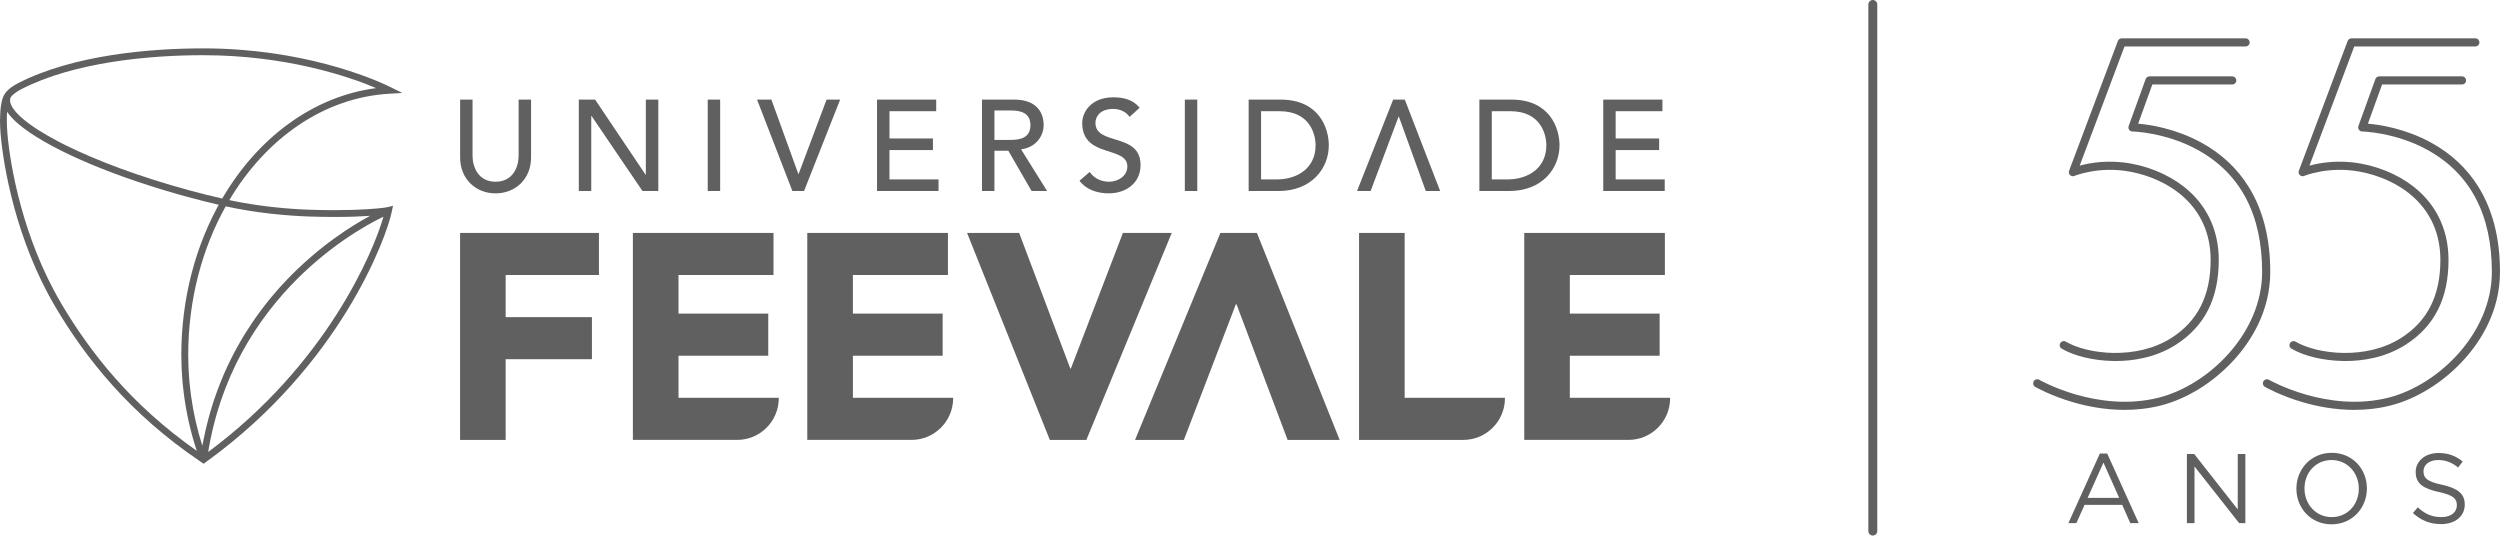
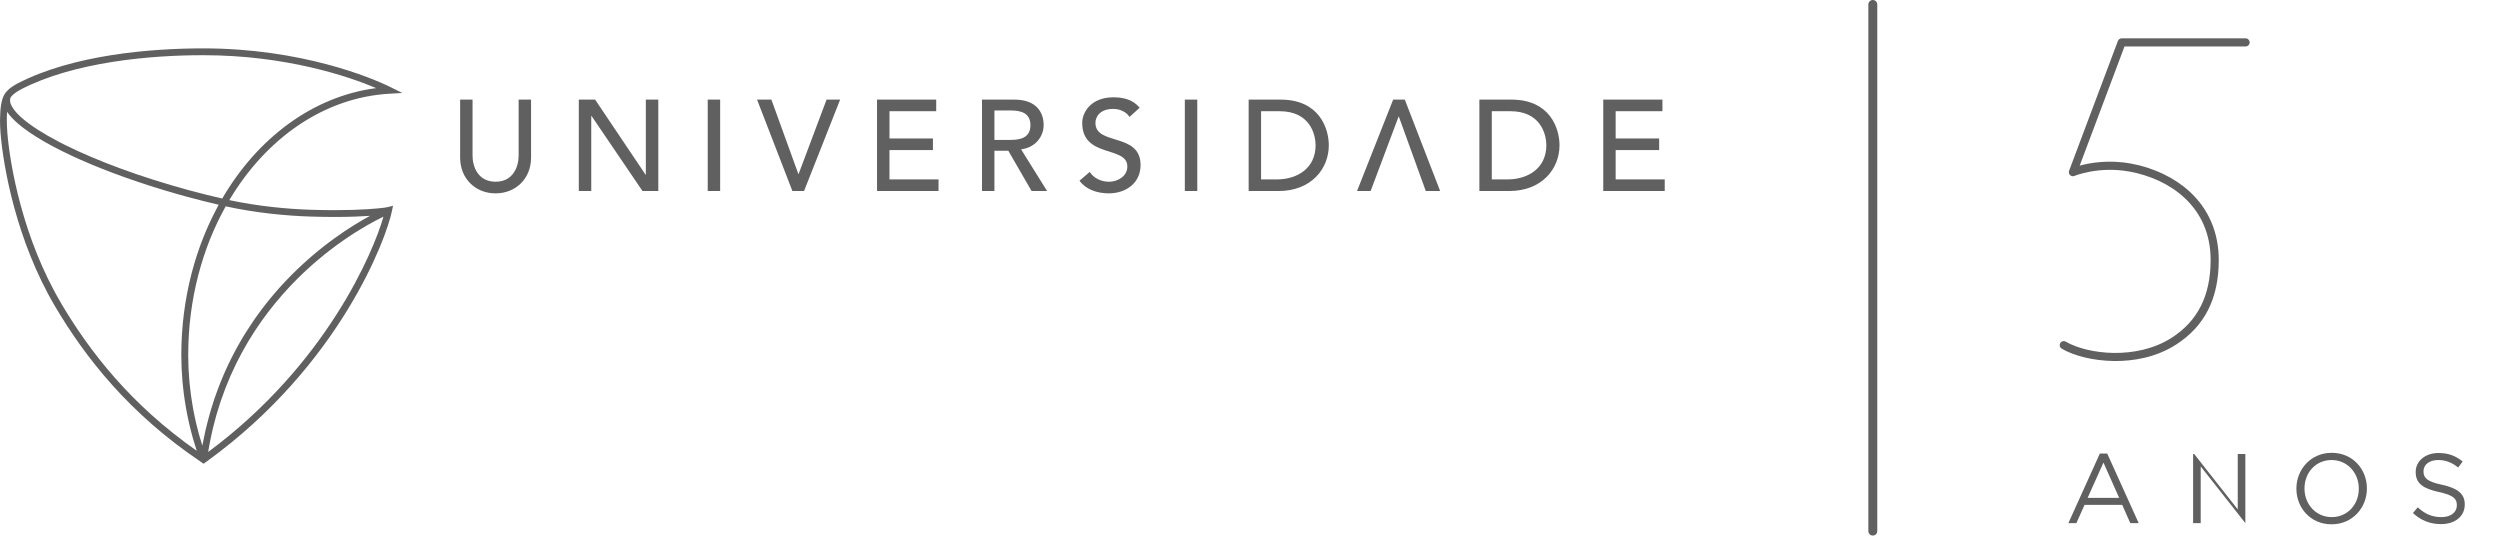
<svg xmlns="http://www.w3.org/2000/svg" id="Camada_2" data-name="Camada 2" viewBox="0 0 1920 411.31">
  <defs>
    <style>
      .cls-1 {
        fill: #606060;
      }
    </style>
  </defs>
  <g id="Camada_1-2" data-name="Camada 1">
    <g>
      <g>
        <path class="cls-1" d="m295.27,159.5c-5.12.65-17.64,1.9-38.37,1.9-5.57,0-11.72-.09-18.48-.31-17.92-.58-40.29-2.7-62.31-7.4,28.22-47.42,72.65-78.84,123-81.71l9.88-.57-8.86-4.4c-14.9-7.4-68.62-29.77-143.7-29.86h-.5c-41.24.02-100.01,5.09-142.23,26.82-2.3,1.28-6.85,3.67-9.79,7.74h0s-.02.03-.02.03c-.02.03-.03.05-.05.07l-.11.16-.08.14s0,.03-.01.04c-2.51,3.78-3.52,10.43-3.63,20.22,0,3.14.14,6.59.44,10.31,2.08,24.99,11.88,81.81,41.84,132.6,23.33,39.52,57.02,82.41,111.83,119.31l.02.05,2.22,1.51,3.11-2.26c101.85-73.92,137.41-171.26,141.49-191.65l.88-4.24s-3.44,1.09-6.56,1.48m-38.37,7.15c11.54,0,20.59-.4,27.28-.86-7.39,3.99-16.78,9.64-27.16,17.14,0,0-.02.01-.02.01-5.76,4.16-11.81,8.88-17.99,14.2-.26.23-.52.44-.78.68-1.3,1.11-2.59,2.27-3.89,3.44-.44.4-.88.8-1.32,1.2-1.25,1.14-2.51,2.31-3.77,3.5-.46.44-.92.89-1.39,1.34-1.27,1.23-2.55,2.46-3.82,3.74-.26.27-.52.55-.8.82-2.8,2.84-5.61,5.81-8.41,8.91-.2.24-.41.45-.61.68-1.11,1.25-2.21,2.54-3.32,3.83-.65.75-1.29,1.5-1.93,2.26-1.03,1.24-2.06,2.5-3.08,3.76-.7.87-1.4,1.76-2.1,2.65-.99,1.26-1.98,2.53-2.95,3.83-.71.96-1.42,1.93-2.13,2.9-.96,1.31-1.91,2.61-2.84,3.95-.74,1.04-1.45,2.11-2.16,3.18-1.56,2.31-3.11,4.68-4.63,7.09-.8,1.27-1.6,2.53-2.39,3.83-.78,1.3-1.54,2.64-2.31,3.97-.75,1.32-1.51,2.61-2.24,3.95-.75,1.35-1.48,2.72-2.21,4.11-.73,1.39-1.45,2.79-2.17,4.2-.69,1.38-1.39,2.77-2.06,4.19-.73,1.52-1.44,3.08-2.14,4.62-.62,1.37-1.24,2.72-1.84,4.1-.88,2.06-1.74,4.18-2.58,6.29-.66,1.67-1.32,3.35-1.95,5.06-.82,2.22-1.64,4.46-2.42,6.74-.46,1.36-.89,2.75-1.33,4.12-.6,1.9-1.21,3.82-1.78,5.77-.43,1.48-.84,2.96-1.25,4.46-.53,1.95-1.04,3.91-1.54,5.9-.37,1.5-.74,3-1.09,4.53-.5,2.16-.95,4.36-1.39,6.57-.28,1.39-.58,2.76-.84,4.17-.05.27-.11.52-.16.79-.94-2.92-1.83-5.87-2.65-8.85-.1-.36-.18-.73-.28-1.09-.72-2.65-1.4-5.34-2.02-8.04-.2-.85-.37-1.73-.57-2.6-.49-2.23-.95-4.47-1.37-6.73-.19-1.03-.38-2.07-.55-3.12-.37-2.13-.71-4.27-1.02-6.44-.16-1.1-.31-2.2-.46-3.31-.27-2.15-.52-4.31-.74-6.49-.1-1.1-.23-2.2-.32-3.3-.2-2.31-.34-4.63-.48-6.95-.05-.97-.13-1.95-.17-2.93-.14-3.17-.22-6.36-.22-9.57,0-.12,0-.23,0-.35,0-1.81.05-3.6.09-5.4.02-.85.01-1.7.04-2.54.04-1.47.13-2.92.21-4.37.06-1.18.1-2.37.17-3.54.09-1.41.22-2.8.33-4.2.1-1.21.18-2.41.29-3.6.14-1.44.31-2.86.47-4.29.13-1.13.24-2.28.39-3.42.18-1.48.41-2.95.63-4.42.15-1.06.29-2.12.46-3.18.24-1.53.53-3.04.8-4.56.18-.98.34-1.97.52-2.94.31-1.58.65-3.14.98-4.71.19-.89.36-1.77.56-2.65.36-1.63.76-3.23,1.16-4.83.21-.81.39-1.63.59-2.43.43-1.64.89-3.27,1.35-4.9.2-.75.41-1.5.62-2.24.49-1.69,1.02-3.35,1.55-5.01.21-.66.41-1.33.62-1.99.56-1.71,1.15-3.39,1.74-5.07.22-.6.41-1.21.63-1.81.63-1.73,1.29-3.43,1.95-5.13.21-.53.41-1.06.62-1.59.7-1.74,1.42-3.47,2.16-5.18.2-.47.4-.94.6-1.41.77-1.75,1.57-3.48,2.38-5.21.19-.4.37-.82.57-1.23.84-1.74,1.7-3.47,2.57-5.18.19-.37.38-.74.57-1.11.89-1.73,1.82-3.45,2.76-5.14.14-.24.27-.49.4-.74,23.01,5.04,46.3,7.25,64.94,7.85,6.81.22,13.02.31,18.65.31M16.15,68.61c40.69-21.03,98.99-26.24,139.78-26.21.15,0,.3,0,.44,0h.03c63.03.05,110.89,16.11,132.52,25.27-48.81,6.35-91.21,38.47-118.24,84.8-2.6-.6-5.23-1.23-7.87-1.87-1.52-.37-3.01-.7-4.54-1.08-3.52-.89-7.08-1.83-10.65-2.78-.99-.27-1.99-.51-2.99-.78-36.88-10.05-69.75-22.3-94.08-34.35-1.45-.72-2.88-1.44-4.26-2.15-.49-.26-.96-.51-1.45-.76-11.65-6.1-21.02-12.1-27.4-17.57-5.31-4.5-8.35-8.66-9.35-11.81-.26-.82-.41-1.59-.39-2.27,0-.24.06-.45.09-.67.03-.26.03-.53.1-.78.08-.29.21-.57.34-.86l.02-.02.05-.12c1.94-2.65,5.74-4.86,7.86-5.98m30.65,164.01C17.42,182.93,7.66,126.61,5.67,102.26c-.3-3.57-.43-6.87-.43-9.88-.03-2.36.06-4.56.22-6.53.02.04.06.08.08.11.3.46.65.92.99,1.37.23.3.43.6.68.91.37.46.79.93,1.21,1.4.26.29.49.58.76.87.44.47.94.95,1.42,1.42.29.3.56.59.87.87.31.3.66.6.98.89.52.47,1.01.94,1.56,1.42,20.43,17.45,66.01,37.92,121.7,53.79,2.5.71,4.99,1.43,7.53,2.12.2.06.4.1.6.15,4.31,1.17,8.59,2.28,12.82,3.35,1.51.37,2.97.72,4.46,1.07,2.28.56,4.58,1.13,6.84,1.66-.44.81-.87,1.65-1.31,2.48-.29.54-.57,1.08-.87,1.63-.81,1.56-1.61,3.14-2.39,4.73-.31.61-.6,1.23-.91,1.85-.74,1.54-1.46,3.1-2.17,4.67-.31.68-.62,1.35-.92,2.04-.68,1.53-1.33,3.07-1.97,4.62-.31.75-.62,1.48-.92,2.23-.61,1.52-1.2,3.05-1.78,4.59-.3.8-.6,1.59-.9,2.39-.55,1.51-1.06,3.03-1.59,4.55-.29.85-.58,1.71-.87,2.56-.48,1.49-.95,3.01-1.42,4.52-.28.9-.56,1.81-.82,2.71-.44,1.48-.84,2.99-1.25,4.48-.26.96-.53,1.9-.77,2.86-.38,1.49-.74,2.98-1.1,4.48-.24.99-.48,1.98-.7,2.97-.34,1.49-.64,2.98-.95,4.48-.2,1.03-.43,2.06-.63,3.09-.28,1.47-.54,2.96-.79,4.44-.19,1.09-.39,2.15-.56,3.24-.23,1.45-.43,2.92-.64,4.4-.15,1.12-.33,2.24-.47,3.36-.18,1.43-.33,2.88-.48,4.31-.13,1.19-.28,2.37-.39,3.57-.13,1.37-.23,2.76-.34,4.15-.1,1.26-.21,2.53-.29,3.8-.08,1.28-.12,2.56-.19,3.85-.07,1.4-.14,2.78-.2,4.19-.02.66,0,1.32-.03,1.98-.04,2.01-.1,4.03-.1,6.05,0,.64.04,1.27.05,1.9.02,2.74.07,5.47.18,8.18.07,1.44.18,2.87.27,4.3.11,1.92.22,3.84.38,5.74.14,1.58.32,3.14.48,4.71.19,1.74.36,3.47.59,5.19.21,1.63.45,3.24.69,4.86.24,1.63.5,3.25.77,4.87.28,1.65.59,3.28.91,4.91.29,1.56.61,3.11.94,4.66.36,1.65.72,3.28,1.11,4.92.35,1.5.73,2.99,1.11,4.48.43,1.63.85,3.27,1.31,4.89.41,1.45.85,2.88,1.28,4.32.5,1.62.99,3.23,1.51,4.84.1.31.19.62.29.93-50.62-35.46-82.13-75.98-104.36-113.6m113.14,114.45c.21-1.25.41-2.5.63-3.72.29-1.57.56-3.13.87-4.68.43-2.21.91-4.36,1.4-6.52.32-1.41.63-2.82.97-4.2.55-2.29,1.16-4.52,1.78-6.75.33-1.2.64-2.41.99-3.61.72-2.48,1.51-4.93,2.3-7.35.28-.87.55-1.75.84-2.6,1.09-3.2,2.22-6.34,3.42-9.43.02-.05.04-.11.06-.16,2.5-6.44,5.22-12.62,8.12-18.53.22-.46.45-.88.67-1.33,1.22-2.44,2.46-4.86,3.74-7.21.35-.66.72-1.29,1.08-1.93,1.17-2.12,2.35-4.22,3.57-6.26.43-.71.86-1.41,1.29-2.11,1.18-1.93,2.37-3.85,3.58-5.73.46-.71.93-1.4,1.39-2.11,1.22-1.83,2.45-3.63,3.69-5.41.48-.67.94-1.33,1.41-1.99,1.28-1.77,2.56-3.5,3.85-5.21.46-.6.92-1.2,1.39-1.81,1.34-1.73,2.69-3.43,4.06-5.1.42-.51.83-1.03,1.25-1.54,1.45-1.75,2.92-3.45,4.38-5.12.34-.39.67-.78,1-1.16,1.62-1.83,3.26-3.61,4.88-5.34.19-.2.38-.41.56-.6,28.25-29.86,57.75-46.6,71.44-53.16-7.64,26.97-43.83,113.44-134.6,180.69" />
        <g>
          <path class="cls-1" d="m1240.83,137.77v-22.5h33.4v-8.93h-33.4v-20.93h35.92v-8.91h-45.46v70.2h47.22v-8.92h-37.68Zm-83.09,0h-12.04v-52.36h14.3c22.89,0,27.58,17.25,27.58,26.2,0,17.34-13.75,26.17-29.83,26.17m2.99-61.28h-24.58v70.2h22.96c25.17,0,38.58-17.16,38.58-35.09,0-13-7.23-35.11-36.96-35.11m-180.2,61.28h-12.04v-52.36h14.3c22.9,0,27.56,17.25,27.56,26.2,0,17.34-13.72,26.17-29.82,26.17m2.97-61.28h-24.55v70.2h22.95c25.18,0,38.6-17.16,38.6-35.09,0-13-7.27-35.11-37-35.11m-73.57,70.2h9.56v-70.19h-9.56v70.19Zm-68.66-52.34c0-4.37,3.17-10.71,13.68-10.71,5.47,0,10.16,2.47,12.53,6.14l7.76-7.05c-5.26-6.41-12.63-8.01-20.28-8.01-16.93,0-23.84,11.39-23.84,19.63,0,27.35,34.66,17.35,34.66,33.5,0,7.73-7.73,11.71-13.99,11.71-5.7,0-11.54-2.38-14.9-7.54l-7.86,6.75c4.78,6.63,13.39,9.71,22.46,9.71,13.51,0,24.45-8.14,24.45-21.72,0-25.27-34.66-14.69-34.66-32.42m-77.58,13.09v-22.6h12.54c7.58,0,15.11,1.77,15.11,11.29s-7.53,11.31-15.11,11.31h-12.54Zm37.81-11.31c0-8.84-4.6-19.64-22.58-19.64h-24.76v70.2h9.53v-30.93h10.67l17.86,30.93h11.92l-19.98-32.02c10.65-1.19,17.33-9.62,17.33-18.54m-118.4,19.14h33.38v-8.93h-33.38v-20.93h35.89v-8.91h-45.44v70.2h47.23v-8.92h-37.68v-22.5Zm386.83-38.78l-27.74,70.2h10.45l21.45-57.12h.22l20.68,57.12h11.03l-27.15-70.2h-8.93Zm-456.62,57.12h-.2l-20.69-57.12h-11.02l27.14,70.2h8.96l27.71-70.2h-10.42l-21.47,57.12Zm-69.79,13.08h9.54v-70.19h-9.54v70.19Zm-47.53-12.48h-.18l-38.77-57.71h-12.53v70.2h9.56v-57.69h.19l39.16,57.69h12.14v-70.2h-9.58v57.71Zm-97.71-14.69c0,8.76-4.38,20.04-17.69,20.04s-17.69-11.29-17.69-20.04v-43.02h-9.54v44.52c0,16.27,11.84,27.48,27.23,27.48s27.25-11.2,27.25-27.48v-44.52h-9.55v43.02Z" />
-           <path class="cls-1" d="m862.41,178.88l-39.99,104.18h-.42l-39.3-104.18h-39.99l63.56,158.97h28.06l65.57-158.97h-37.49Zm216.35,0h-35.01v158.97h80.06c17.53,0,31.78-14.16,31.99-31.66v-.68h-77.03v-126.64Zm126.87,126.64v-32.34h68.97v-32.32h-68.97v-29.64h73v-32.35h-108.01v158.97h80.06c17.54,0,31.78-14.16,31.97-31.66v-.68h-77.02Zm-268.37-126.64h28.05l63.55,158.97h-39.97l-39.26-104.2h-.47l-39.94,104.2h-37.51l65.55-158.97Zm-583.92,158.97h35.01v-61.97h66.25v-32.32h-66.25v-32.34h71.64v-32.35h-106.65v158.97Zm301.68-64.67h68.93v-32.32h-68.93v-29.64h73v-32.35h-108.03v158.97h80.06c17.54,0,31.77-14.16,31.97-31.66v-.68h-76.99v-32.34Zm-133.93,0h68.93v-32.32h-68.93v-29.64h72.95v-32.35h-107.99v158.97h80.06c17.56,0,31.81-14.16,31.99-31.66v-.68h-77.01v-32.34Z" />
        </g>
      </g>
      <path class="cls-1" d="m1438.32,411.31c-1.9,0-3.43-1.54-3.43-3.43V3.43c0-1.9,1.54-3.43,3.43-3.43s3.43,1.54,3.43,3.43v404.44c0,1.9-1.54,3.43-3.43,3.43Z" />
      <g>
        <g>
          <path class="cls-1" d="m1612.72,348.29h5.61l24.19,53.47h-6.45l-6.22-14.03h-28.9l-6.3,14.03h-6.14l24.19-53.47Zm14.79,34.05l-12.06-27.08-12.14,27.08h24.19Z" />
-           <path class="cls-1" d="m1679.53,348.67h5.61l33.45,42.55v-42.55h5.84v53.09h-4.78l-34.28-43.53v43.53h-5.84v-53.09Z" />
+           <path class="cls-1" d="m1679.53,348.67h5.61l33.45,42.55v-42.55h5.84v53.09l-34.28-43.53v43.53h-5.84v-53.09Z" />
          <path class="cls-1" d="m1763.63,375.37v-.15c0-14.64,11-27.46,27.15-27.46s27,12.67,27,27.3v.15c0,14.64-11,27.46-27.15,27.46s-27-12.67-27-27.3Zm47.93,0v-.15c0-12.06-8.8-21.92-20.93-21.92s-20.78,9.71-20.78,21.77v.15c0,12.06,8.8,21.92,20.93,21.92s20.78-9.71,20.78-21.77Z" />
          <path class="cls-1" d="m1853.12,394.03l3.72-4.4c5.54,5.08,10.85,7.51,18.2,7.51s11.83-3.79,11.83-9.03v-.15c0-4.93-2.65-7.66-13.8-10.09-12.21-2.65-17.82-6.6-17.82-15.32v-.15c0-8.27,7.36-14.49,17.44-14.49,7.81,0,13.2,2.2,18.66,6.52l-3.49,4.63c-4.93-4.02-9.86-5.76-15.32-5.76-6.98,0-11.3,3.72-11.3,8.57v.15c0,5,2.65,7.89,14.41,10.31,11.83,2.65,17.29,6.9,17.29,15.02v.15c0,9.1-7.59,15.02-18.13,15.02-8.5,0-15.32-2.73-21.69-8.5Z" />
        </g>
        <g>
          <g>
            <path class="cls-1" d="m1624.8,277.26c-.67,0-1.33,0-1.98-.02-15.02-.28-29.75-3.82-39.41-9.45-1.49-.87-1.99-2.78-1.12-4.27.87-1.49,2.78-1.99,4.27-1.12,16.8,9.8,54.36,14.24,81.17-2.93,20.21-12.94,30.03-32.5,30.03-59.81,0-41.63-32.1-62.35-62.13-67.86-23.94-4.39-42.24,3.22-42.42,3.3-1.15.49-2.48.25-3.38-.62-.9-.86-1.2-2.18-.76-3.35l37.47-99.66c.46-1.22,1.62-2.02,2.92-2.02h95.16c1.72,0,3.12,1.4,3.12,3.12s-1.4,3.12-3.12,3.12h-93l-34.41,91.52c7.86-2.16,22.24-4.73,39.55-1.55,17.21,3.16,33.1,10.74,44.74,21.36,14.73,13.43,22.51,31.63,22.51,52.64,0,29.61-10.77,50.89-32.91,65.07-15.99,10.24-33.66,12.53-46.29,12.53Z" />
-             <path class="cls-1" d="m1631.73,314.8c-15.2,0-28.88-2.78-39.17-5.75-17.63-5.1-29.06-11.67-29.54-11.95-1.49-.87-2-2.78-1.13-4.27.87-1.49,2.78-2,4.27-1.13.44.26,45,25.6,91.91,13.66,38.11-9.7,79.24-49.37,79.24-96.55,0-44.12-16.66-75.64-49.51-93.71-24.7-13.58-49.84-14.11-50.09-14.11-1.01-.01-1.95-.52-2.52-1.35-.57-.83-.71-1.89-.37-2.84l13.05-36.09c.45-1.24,1.62-2.06,2.94-2.06h63.57c1.72,0,3.12,1.4,3.12,3.12s-1.4,3.12-3.12,3.12h-61.38l-10.88,30.1c8.53.72,28.39,3.53,48.48,14.52,15.38,8.41,27.65,19.88,36.45,34.09,10.96,17.68,16.51,39.62,16.51,65.2,0,30.36-14.93,53.29-27.46,67.18-15.65,17.36-36.24,30.27-56.49,35.42-9.56,2.43-18.98,3.39-27.88,3.39Z" />
          </g>
          <g>
-             <path class="cls-1" d="m1801.25,277.26c-.67,0-1.33,0-1.98-.02-15.02-.28-29.75-3.82-39.41-9.45-1.49-.87-1.99-2.78-1.12-4.27.87-1.49,2.78-1.99,4.27-1.12,16.8,9.8,54.36,14.24,81.17-2.93,20.21-12.94,30.03-32.5,30.03-59.81,0-41.63-32.1-62.35-62.13-67.86-23.94-4.39-42.24,3.22-42.42,3.3-1.15.49-2.48.25-3.38-.62-.9-.86-1.2-2.18-.76-3.35l37.47-99.66c.46-1.22,1.62-2.02,2.92-2.02h95.16c1.72,0,3.12,1.4,3.12,3.12s-1.4,3.12-3.12,3.12h-93l-34.41,91.52c7.86-2.16,22.24-4.73,39.55-1.55,17.21,3.16,33.1,10.74,44.74,21.36,14.73,13.43,22.51,31.63,22.51,52.64,0,29.61-10.77,50.89-32.91,65.07-15.99,10.24-33.66,12.53-46.29,12.53Z" />
-             <path class="cls-1" d="m1808.17,314.8c-15.2,0-28.88-2.78-39.17-5.75-17.63-5.1-29.06-11.67-29.54-11.95-1.49-.87-2-2.78-1.13-4.27.87-1.49,2.78-2,4.27-1.13.44.26,45,25.6,91.91,13.66,38.11-9.7,79.24-49.37,79.24-96.55,0-44.12-16.66-75.64-49.51-93.71-24.7-13.58-49.84-14.11-50.09-14.11-1.01-.01-1.95-.52-2.52-1.35-.57-.83-.71-1.89-.37-2.84l13.05-36.09c.45-1.24,1.62-2.06,2.94-2.06h63.57c1.72,0,3.12,1.4,3.12,3.12s-1.4,3.12-3.12,3.12h-61.38l-10.88,30.1c8.53.72,28.39,3.53,48.48,14.52,15.38,8.41,27.65,19.88,36.45,34.09,10.96,17.68,16.51,39.62,16.51,65.2,0,30.36-14.93,53.29-27.46,67.18-15.65,17.36-36.24,30.27-56.49,35.42-9.56,2.43-18.98,3.39-27.88,3.39Z" />
-           </g>
+             </g>
        </g>
      </g>
    </g>
  </g>
</svg>